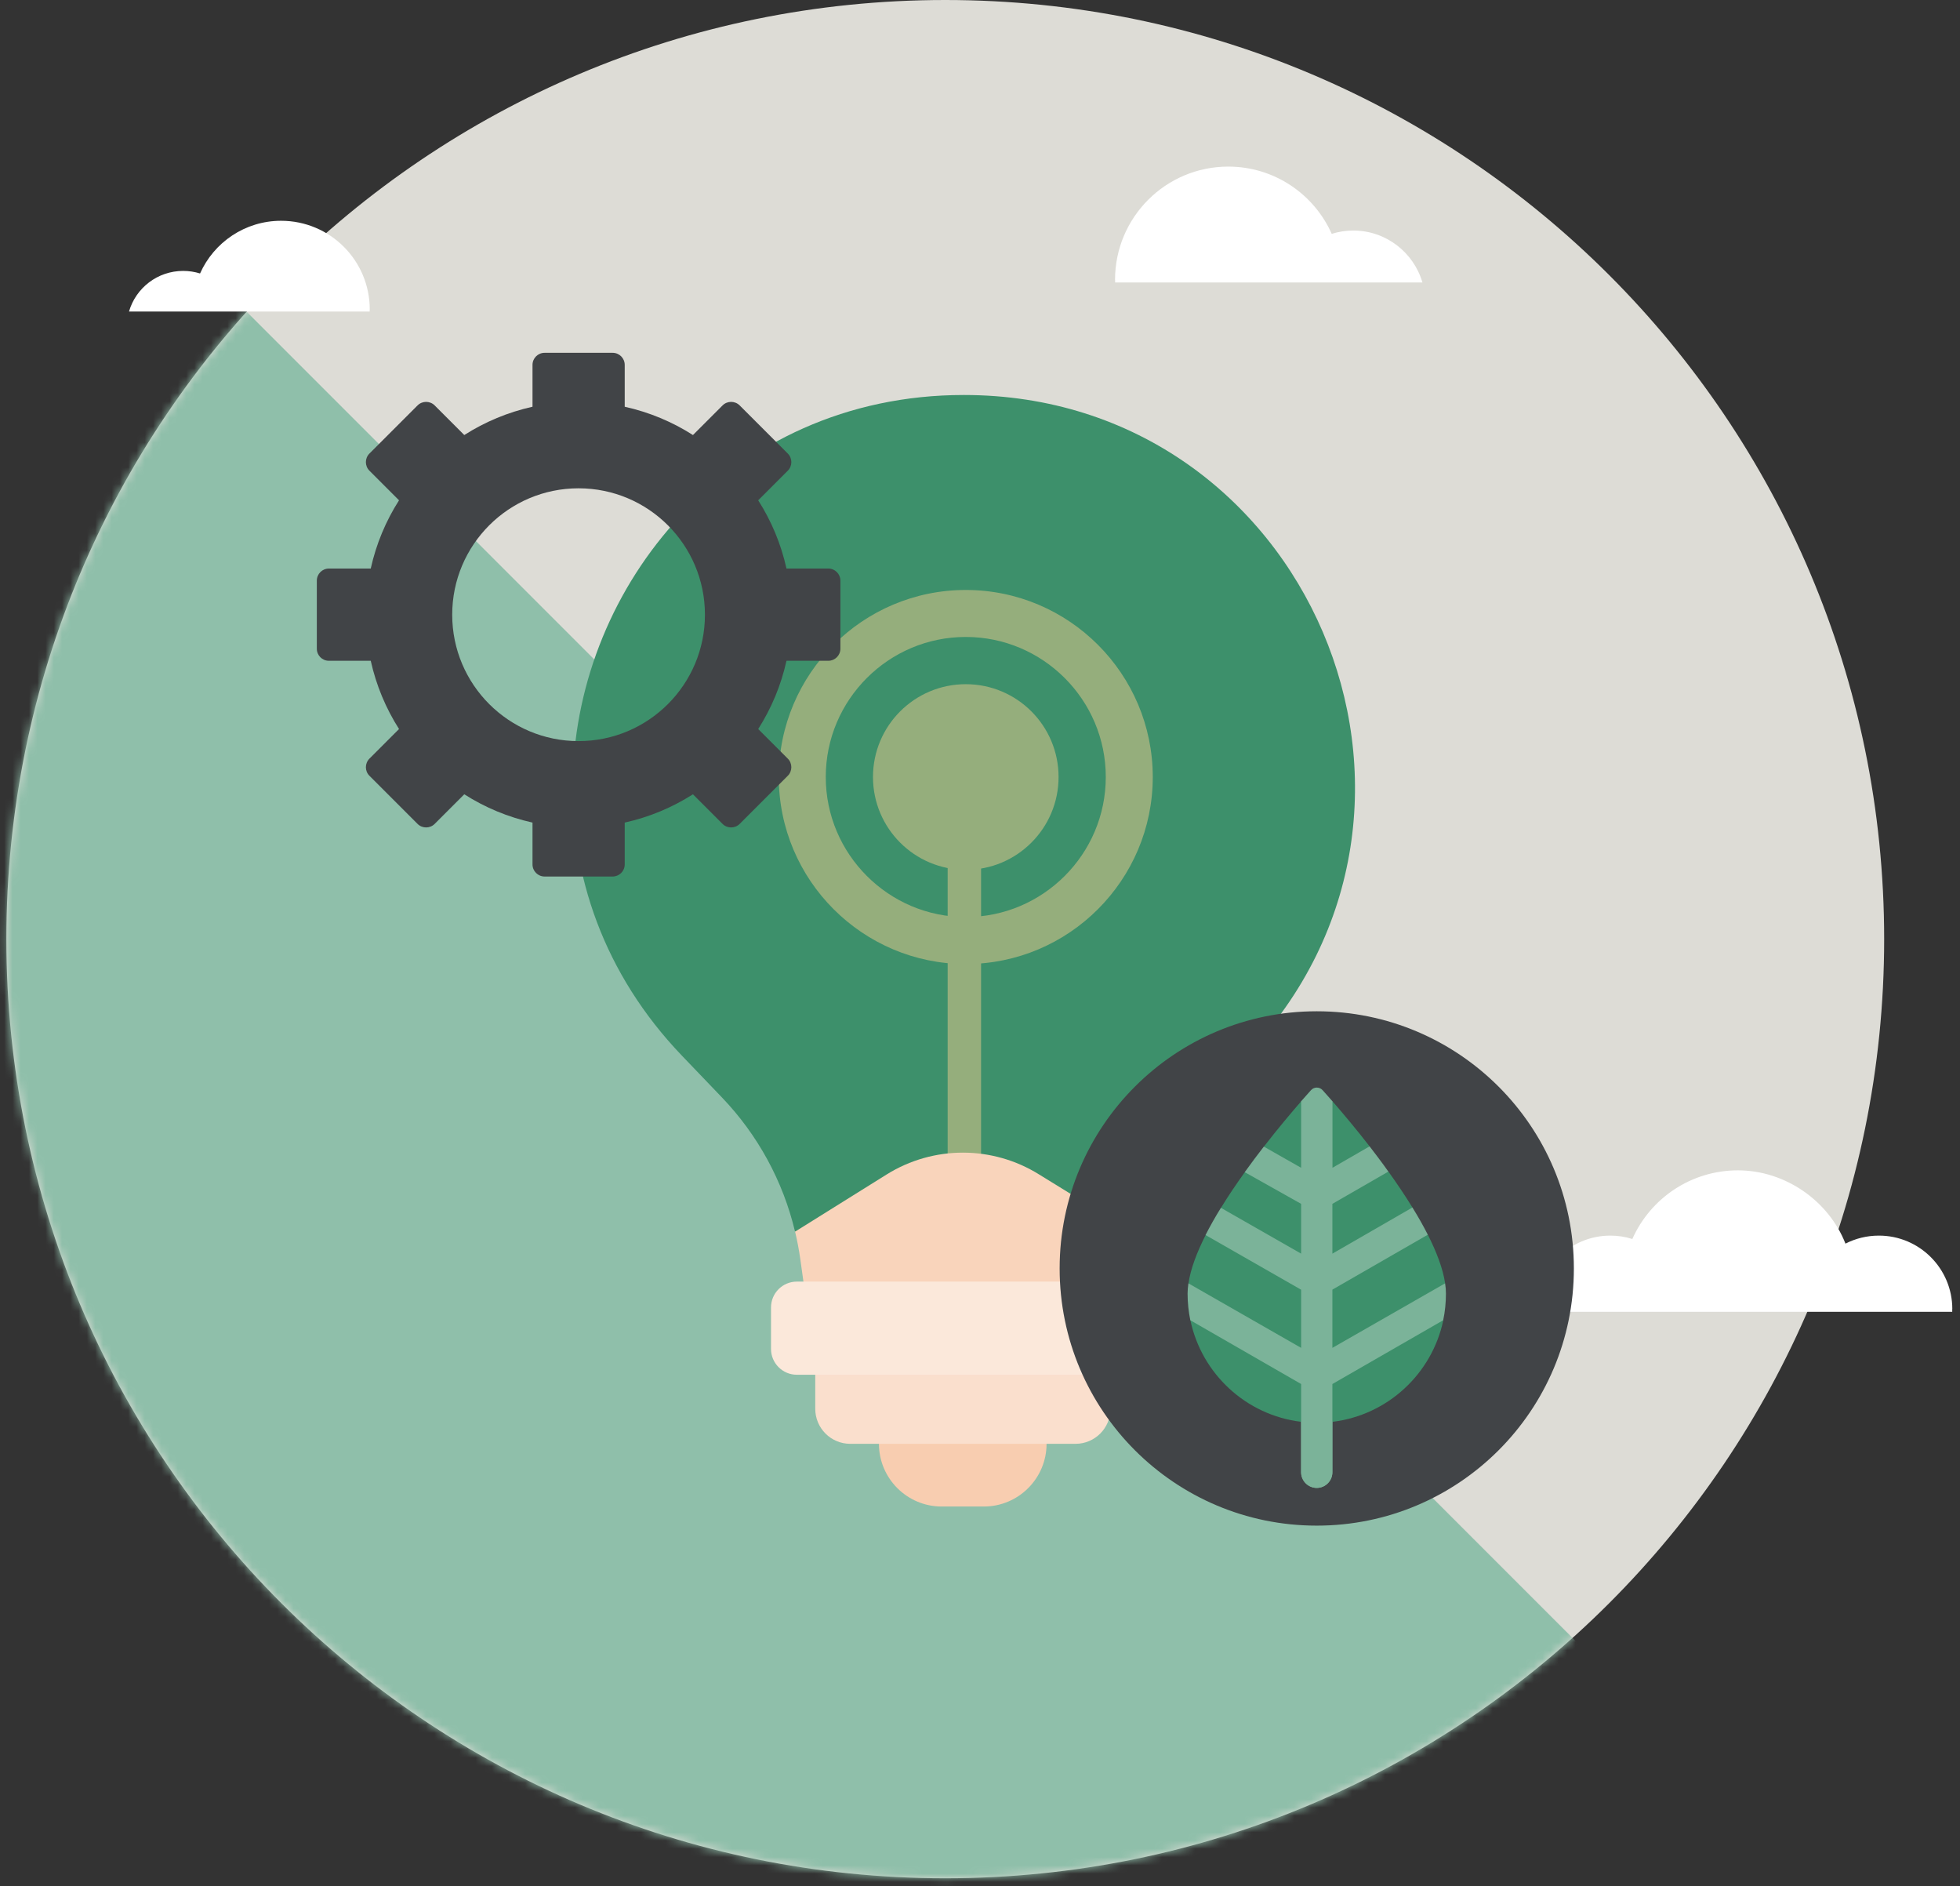
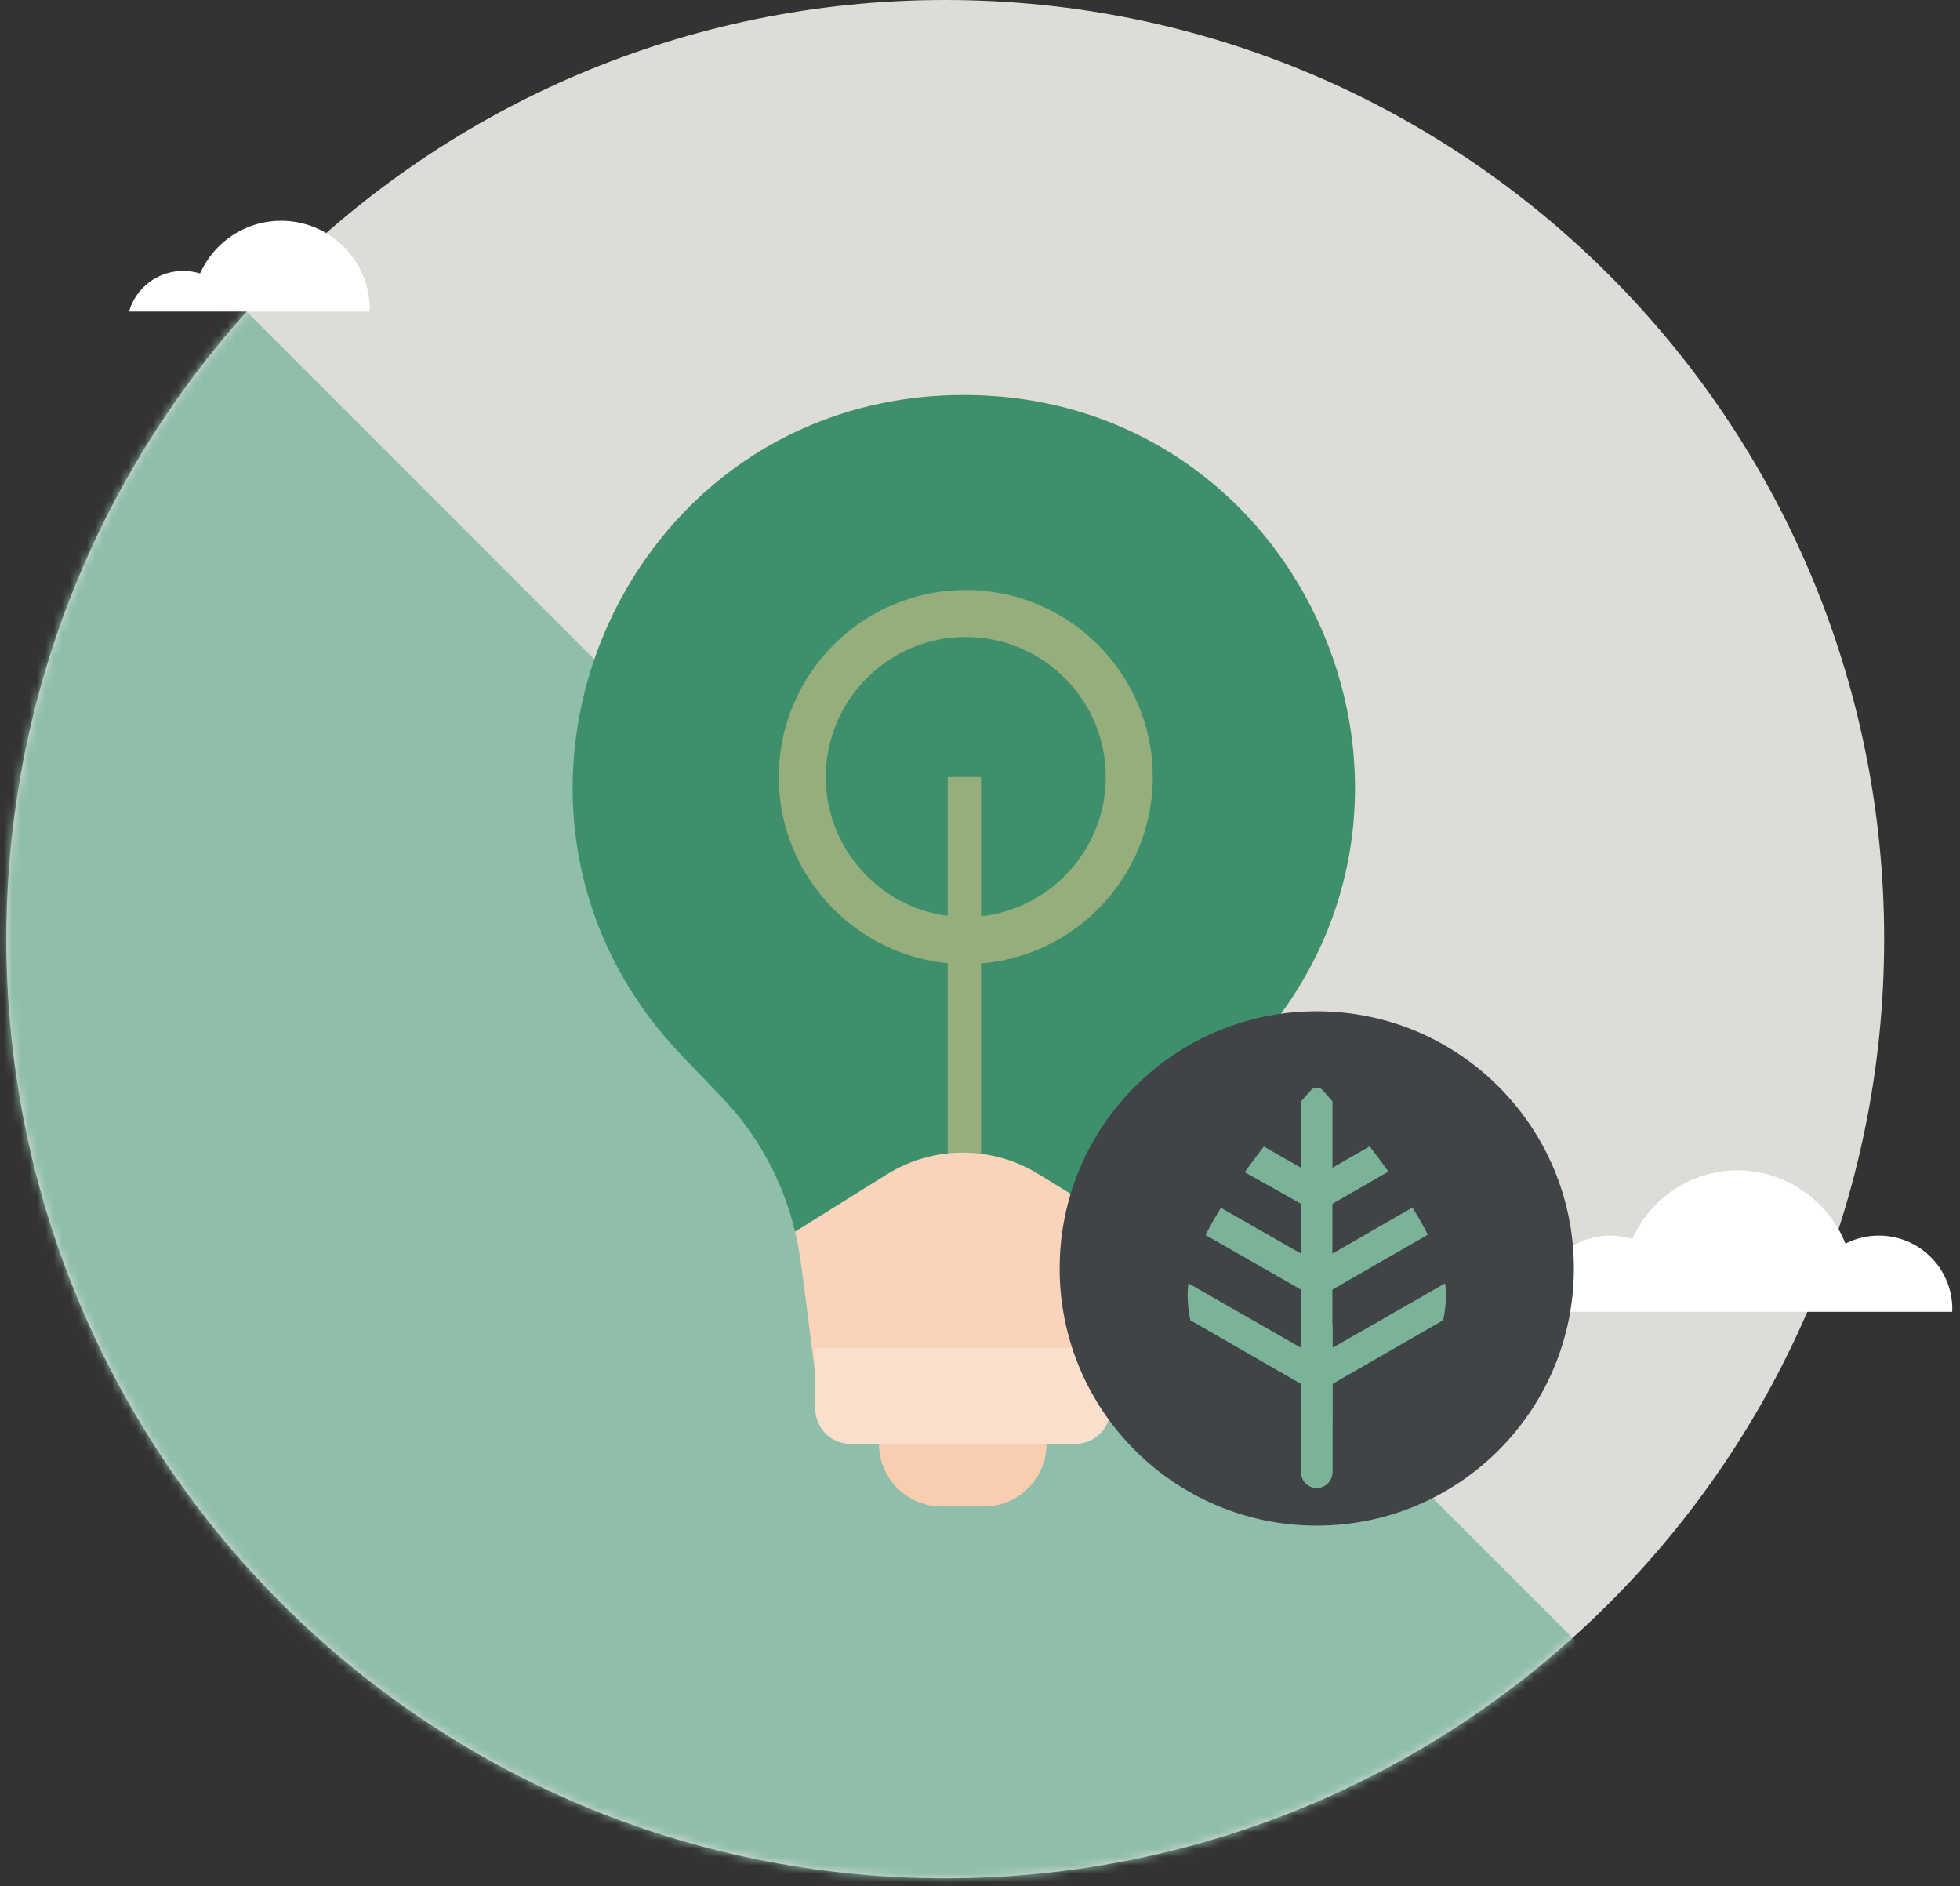
<svg xmlns="http://www.w3.org/2000/svg" width="237" height="228" viewBox="0 0 237 228" fill="none">
  <rect x="0" y="0" width="237" height="228" fill="#333333" stroke="none" />
  <g id="mod4">
    <path id="Vector" d="M114.3 227.06C177 227.06 227.83 176.231 227.83 113.53C227.83 50.829 177 0 114.3 0C51.599 0 0.77 50.829 0.77 113.53C0.77 176.231 51.599 227.06 114.3 227.06Z" fill="#DDDCD6" />
    <g id="Clip path group">
      <mask id="mask0_43_211" style="mask-type:luminance" maskUnits="userSpaceOnUse" x="0" y="0" width="228" height="228">
        <g id="clippath">
          <path id="Vector_2" d="M114.3 227.06C177 227.06 227.83 176.231 227.83 113.53C227.83 50.829 177 0 114.3 0C51.599 0 0.77 50.829 0.77 113.53C0.77 176.231 51.599 227.06 114.3 227.06Z" fill="white" />
        </g>
      </mask>
      <g mask="url(#mask0_43_211)">
        <g id="Group">
          <path id="Vector_3" fill-rule="evenodd" clip-rule="evenodd" d="M19.2 216.32C70.56 267.68 153.28 268.57 205.73 218.98C207.26 217.54 207.29 215.14 205.8 213.66L21.86 29.72C20.37 28.23 17.98 28.27 16.54 29.79C-33.05 82.23 -32.16 164.96 19.2 216.32Z" fill="#8FBFAA" />
        </g>
      </g>
    </g>
-     <path id="Vector_4" d="M134.839 33.83C134.839 33.94 134.839 34.04 134.839 34.15H171.999C170.949 30.53 167.599 27.87 163.639 27.87C162.729 27.87 161.859 28.01 161.029 28.27C158.899 23.48 154.099 20.14 148.519 20.14C140.959 20.14 134.829 26.27 134.829 33.83H134.839Z" fill="white" />
    <path id="Vector_5" d="M44.7 37.41C44.7 37.49 44.7 37.58 44.7 37.66H15.6C16.42 34.82 19.04 32.75 22.15 32.75C22.86 32.75 23.55 32.86 24.19 33.06C25.86 29.31 29.62 26.69 33.99 26.69C39.91 26.69 44.71 31.49 44.71 37.41H44.7Z" fill="white" />
    <path id="Vector_6" d="M236.06 158.25C236.06 158.36 236.06 158.47 236.06 158.58H185.84C185.84 158.47 185.84 158.36 185.84 158.25C185.84 153.34 189.82 149.37 194.72 149.37C195.65 149.37 196.54 149.51 197.38 149.78C199.55 144.89 204.45 141.48 210.15 141.48C215.85 141.48 221.12 145.15 223.15 150.34C224.36 149.72 225.73 149.37 227.19 149.37C232.1 149.37 236.07 153.35 236.07 158.25H236.06Z" fill="white" />
    <path id="Vector_7" d="M116.54 47.75C102.35 47.75 90.52 53.56 82.25 62.4C66.28 79.47 63.51 107.85 82.46 127.62L87.29 132.66C91.63 137.19 94.67 142.77 96.12 148.83L103.2 153.98H132.05L136.96 148.89C138.41 142.81 141.45 137.2 145.8 132.66L150.63 127.62C179.39 97.6 158.12 47.75 116.55 47.75H116.54Z" fill="#3D906B" />
    <path id="Vector_8" d="M114.59 93.93V143.43C114.59 145.64 115.49 147.42 116.61 147.42C117.73 147.42 118.63 145.63 118.63 143.43V93.93H114.59Z" fill="#95AE7C" />
    <path id="Vector_9" d="M136.96 148.95C136.7 150.02 136.5 151.11 136.35 152.2L135.97 154.93L134.27 166.18H98.58L97.15 154.93L96.77 152.2C96.61 151.08 96.4 149.98 96.14 148.89L107.21 141.98C112.85 138.46 120.01 138.46 125.65 141.98L136.97 148.95H136.96Z" fill="#F9D4BB" />
    <path id="Vector_10" d="M106.28 170.08V174.53C106.28 178.72 109.68 182.12 113.87 182.12H118.96C123.15 182.12 126.55 178.72 126.55 174.53V170.08H106.27H106.28Z" fill="#F8CDB0" />
    <path id="Vector_11" d="M134.269 162.95H98.579V170.31C98.579 172.64 100.469 174.54 102.809 174.54H130.049C132.379 174.54 134.279 172.65 134.279 170.31V162.95H134.269Z" fill="#FADFCD" />
-     <path id="Vector_12" d="M136.759 154.93H96.35C94.629 154.93 93.23 156.33 93.23 158.05V163.07C93.23 164.79 94.629 166.19 96.35 166.19H136.759C138.479 166.19 139.879 164.79 139.879 163.07V158.05C139.879 156.33 138.479 154.93 136.759 154.93Z" fill="#FBE8DA" />
-     <path id="Vector_13" d="M116.78 105.15C122.976 105.15 128 100.127 128 93.93C128 87.733 122.976 82.71 116.78 82.71C110.583 82.71 105.56 87.733 105.56 93.93C105.56 100.127 110.583 105.15 116.78 105.15Z" fill="#95AE7C" />
    <path id="Vector_14" d="M116.78 116.54C104.31 116.54 94.17 106.4 94.17 93.93C94.17 81.46 104.31 71.32 116.78 71.32C129.25 71.32 139.39 81.46 139.39 93.93C139.39 106.4 129.25 116.54 116.78 116.54ZM116.78 77C107.44 77 99.85 84.6 99.85 93.93C99.85 103.26 107.45 110.86 116.78 110.86C126.11 110.86 133.71 103.26 133.71 93.93C133.71 84.6 126.11 77 116.78 77Z" fill="#95AE7C" />
    <path id="Vector_15" d="M159.22 184.43C176.39 184.43 190.31 170.511 190.31 153.34C190.31 136.169 176.39 122.25 159.22 122.25C142.049 122.25 128.13 136.169 128.13 153.34C128.13 170.511 142.049 184.43 159.22 184.43Z" fill="#414447" />
    <path id="Vector_16" d="M157.329 160.11V177.98C157.329 179.02 158.179 179.87 159.219 179.87C160.259 179.87 161.109 179.02 161.109 177.98V160.11H157.329Z" fill="#7BB399" />
    <path id="Vector_17" d="M157.329 160.11V177.98C157.329 179.02 158.179 179.87 159.219 179.87C160.259 179.87 161.109 179.02 161.109 177.98V160.11H157.329Z" fill="#7BB399" />
-     <path id="Vector_18" d="M173.41 157.32L174.74 155.13C174.48 153.37 173.71 151.35 172.65 149.26L171.1 149.31L170.19 147.66L170.79 145.97C169.88 144.5 168.89 143.03 167.88 141.62L166.53 141.71L165.16 139.75L165.61 138.58C163.91 136.39 162.29 134.48 161.12 133.13L159.17 133.82L157.34 133.13C156.16 134.49 154.54 136.4 152.83 138.61L153.08 139.6L151.53 141.72L150.52 141.7C149.52 143.1 148.53 144.55 147.64 146.01L148.36 147.63L147.07 149.35L145.78 149.31C144.73 151.39 143.96 153.39 143.71 155.14L144.93 157.35L144.83 159.15L143.94 159.6C145.3 166.08 150.67 171.08 157.34 171.88L157.75 171.53H160.87L161.12 171.88C167.79 171.08 173.16 166.07 174.52 159.6L173.56 159.2L173.42 157.33L173.41 157.32Z" fill="#3D906B" />
    <path id="Vector_19" d="M161.11 162.93V155.9L172.65 149.26C172.1 148.18 171.47 147.07 170.79 145.97L161.11 151.55V145.53L167.88 141.63C167.7 141.38 167.52 141.13 167.34 140.88C167.33 140.86 167.31 140.84 167.3 140.82C167.12 140.58 166.95 140.34 166.77 140.11C166.75 140.09 166.73 140.06 166.72 140.04C166.54 139.8 166.37 139.57 166.19 139.34C166.18 139.32 166.16 139.3 166.15 139.29C165.97 139.05 165.79 138.82 165.61 138.58L161.12 141.17V133.13C160.65 132.59 160.24 132.13 159.93 131.79C159.55 131.37 158.9 131.37 158.52 131.79C158.21 132.14 157.81 132.59 157.33 133.13V141.17L152.82 138.61C152.06 139.59 151.28 140.63 150.51 141.7L157.33 145.53V151.55L147.63 146.01C146.95 147.11 146.32 148.22 145.77 149.3L157.33 155.91V162.94L143.7 155.14C143.64 155.57 143.6 155.98 143.6 156.38C143.6 157.48 143.72 158.56 143.93 159.6L157.33 167.31V171.89C157.95 171.96 158.58 172.01 159.22 172.01C159.86 172.01 160.49 171.97 161.11 171.89V167.31L174.51 159.6C174.73 158.56 174.84 157.48 174.84 156.38C174.84 155.98 174.81 155.57 174.74 155.14L161.11 162.94V162.93Z" fill="#7BB399" />
-     <path id="Vector_20" d="M101.62 70.19V78.42C101.62 79.23 100.96 79.88 100.16 79.88H95.1C94.44 82.86 93.27 85.64 91.68 88.13L95.26 91.71C95.83 92.28 95.83 93.21 95.26 93.78L89.44 99.6C88.87 100.17 87.94 100.17 87.37 99.6L83.79 96.02C81.3 97.61 78.52 98.78 75.54 99.44V104.5C75.54 105.31 74.88 105.96 74.08 105.96H65.85C65.04 105.96 64.39 105.3 64.39 104.5V99.44C61.42 98.78 58.63 97.61 56.14 96.02L52.56 99.6C51.99 100.17 51.06 100.17 50.49 99.6L44.67 93.78C44.1 93.21 44.1 92.29 44.67 91.71L48.25 88.13C46.66 85.64 45.49 82.85 44.83 79.88H39.77C38.96 79.88 38.31 79.23 38.31 78.42V70.19C38.31 69.38 38.97 68.73 39.77 68.73H44.83C45.49 65.75 46.66 62.97 48.25 60.48L44.67 56.9C44.1 56.33 44.1 55.4 44.67 54.83L50.49 49.01C51.06 48.44 51.99 48.44 52.56 49.01L56.14 52.59C58.63 51 61.42 49.83 64.39 49.17V44.11C64.39 43.3 65.05 42.65 65.85 42.65H74.08C74.89 42.65 75.54 43.31 75.54 44.11V49.17C78.52 49.83 81.3 51 83.79 52.59L87.37 49.01C87.94 48.44 88.87 48.44 89.44 49.01L95.26 54.83C95.83 55.4 95.83 56.33 95.26 56.9L91.68 60.48C93.27 62.97 94.44 65.75 95.1 68.73H100.16C100.97 68.73 101.62 69.39 101.62 70.19ZM85.24 74.31C85.24 65.87 78.4 59.03 69.96 59.03C61.52 59.03 54.68 65.87 54.68 74.31C54.68 82.75 61.52 89.59 69.96 89.59C78.4 89.59 85.24 82.75 85.24 74.31Z" fill="#414447" />
  </g>
</svg>